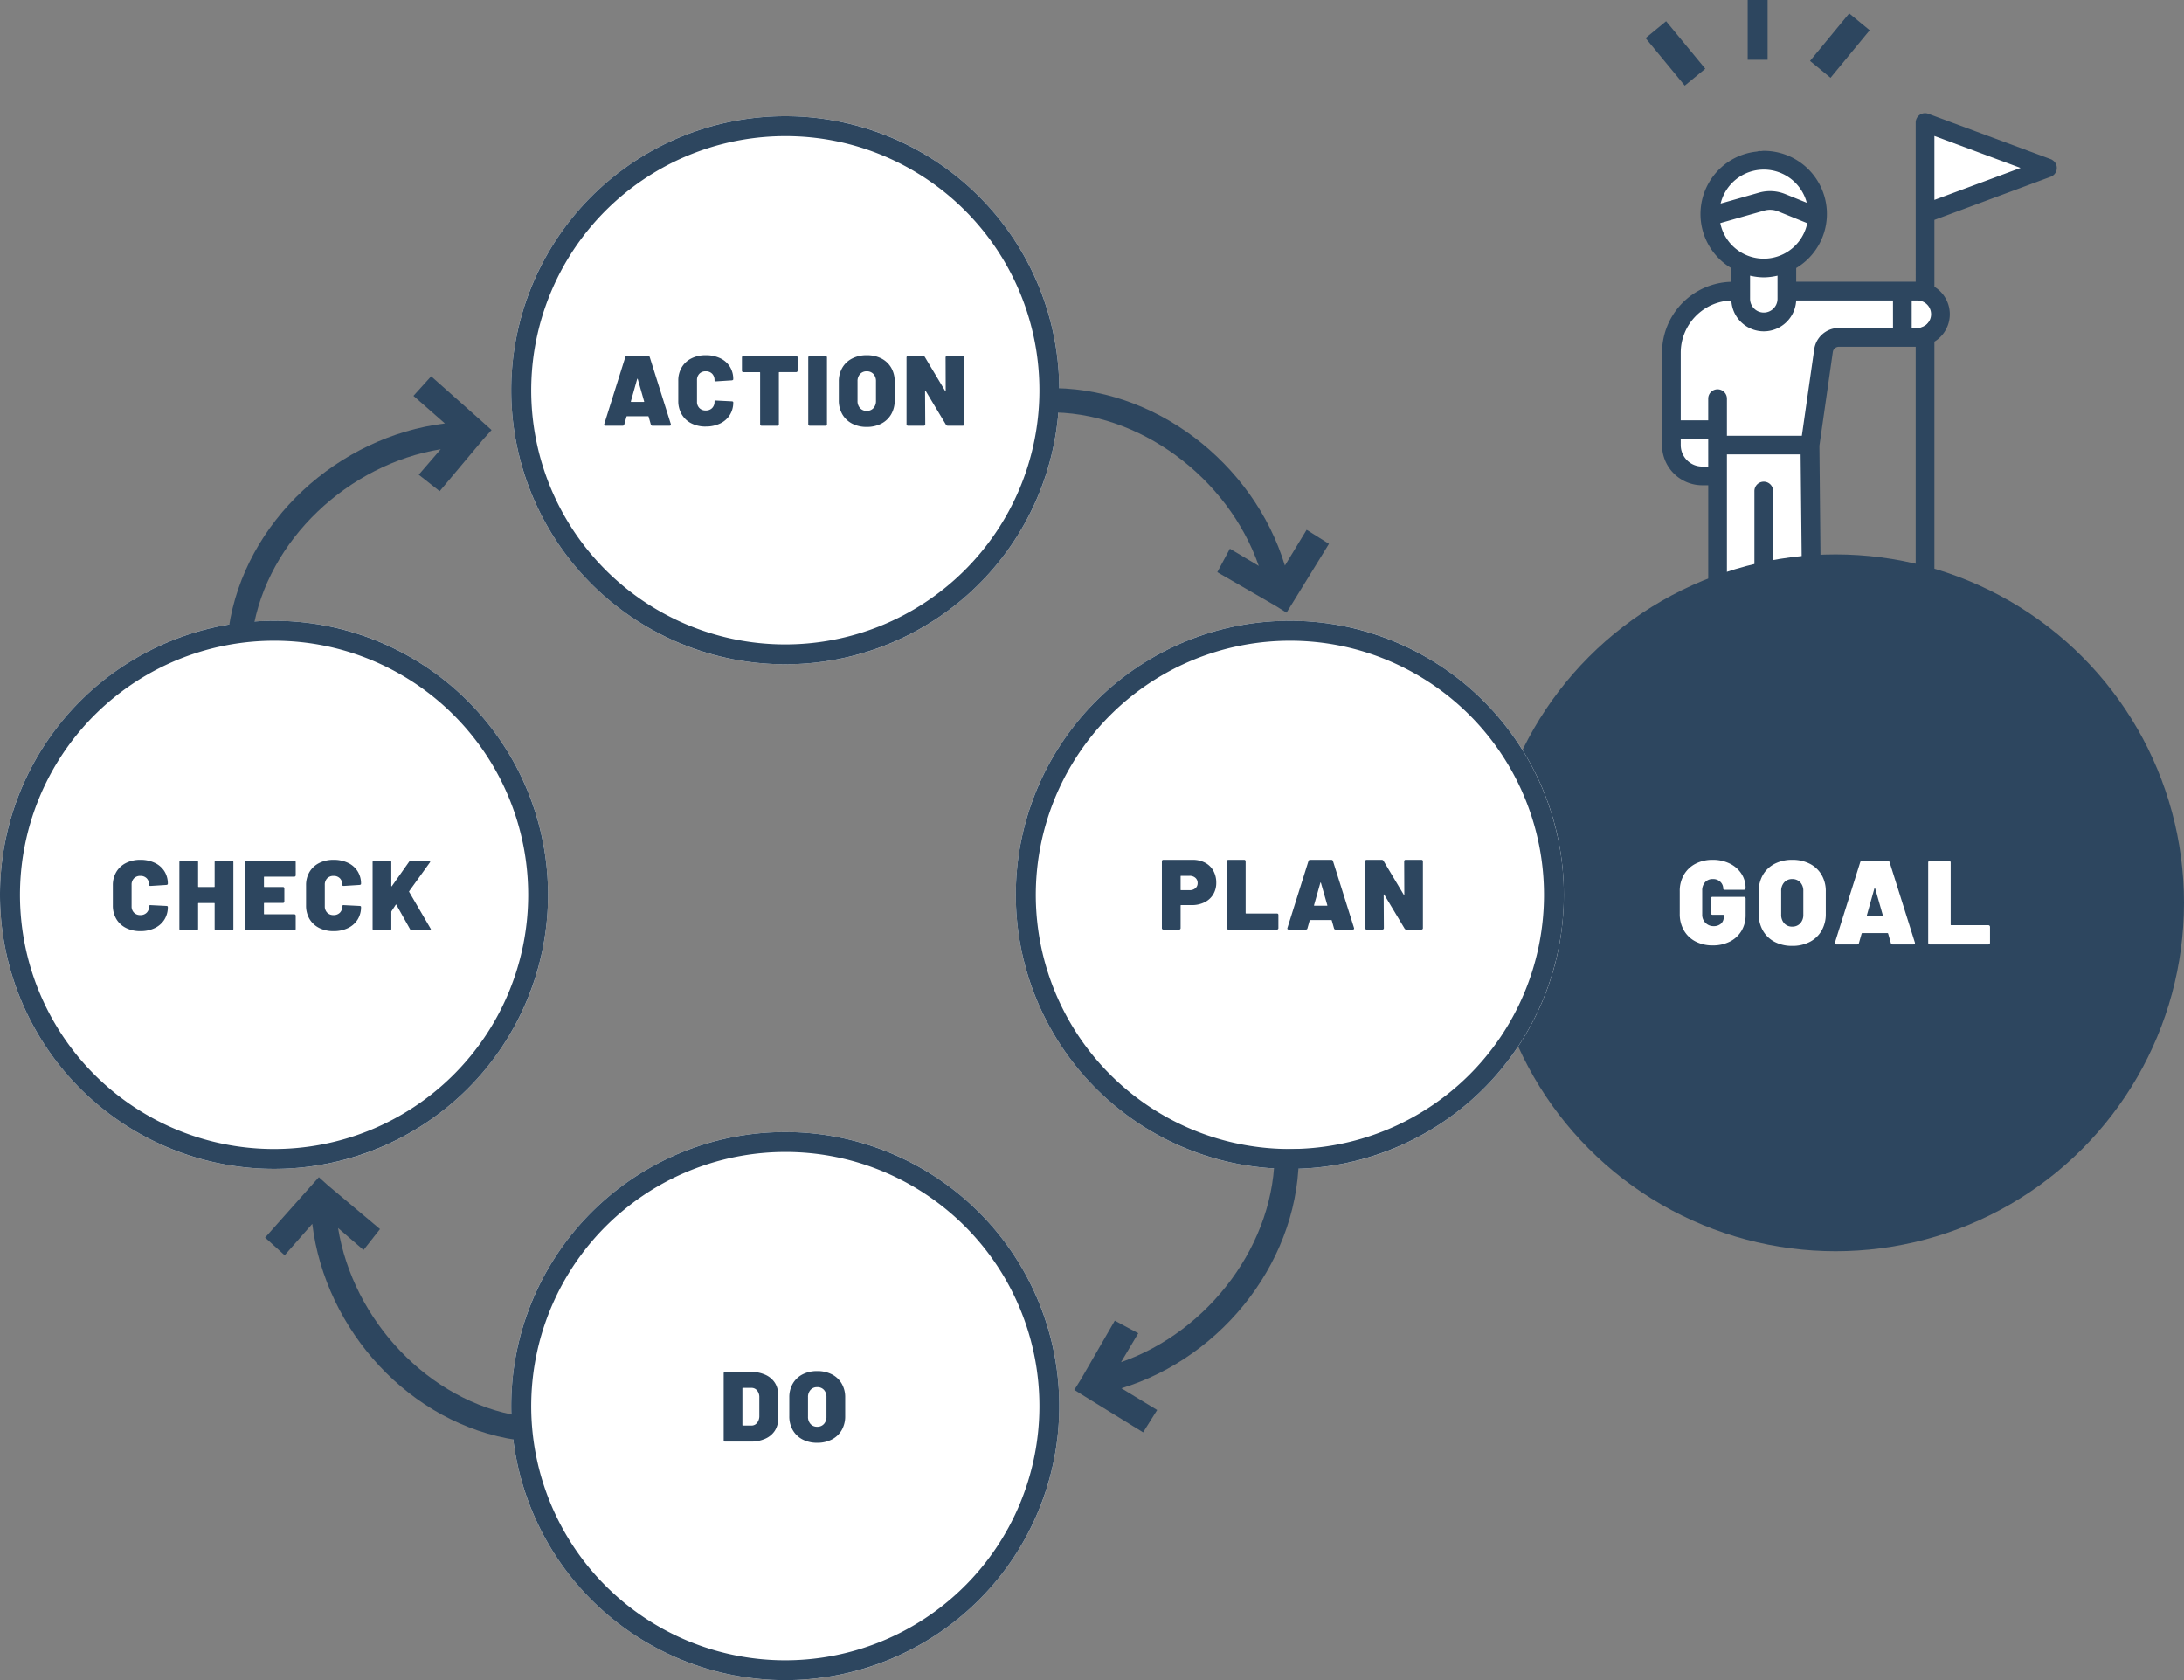
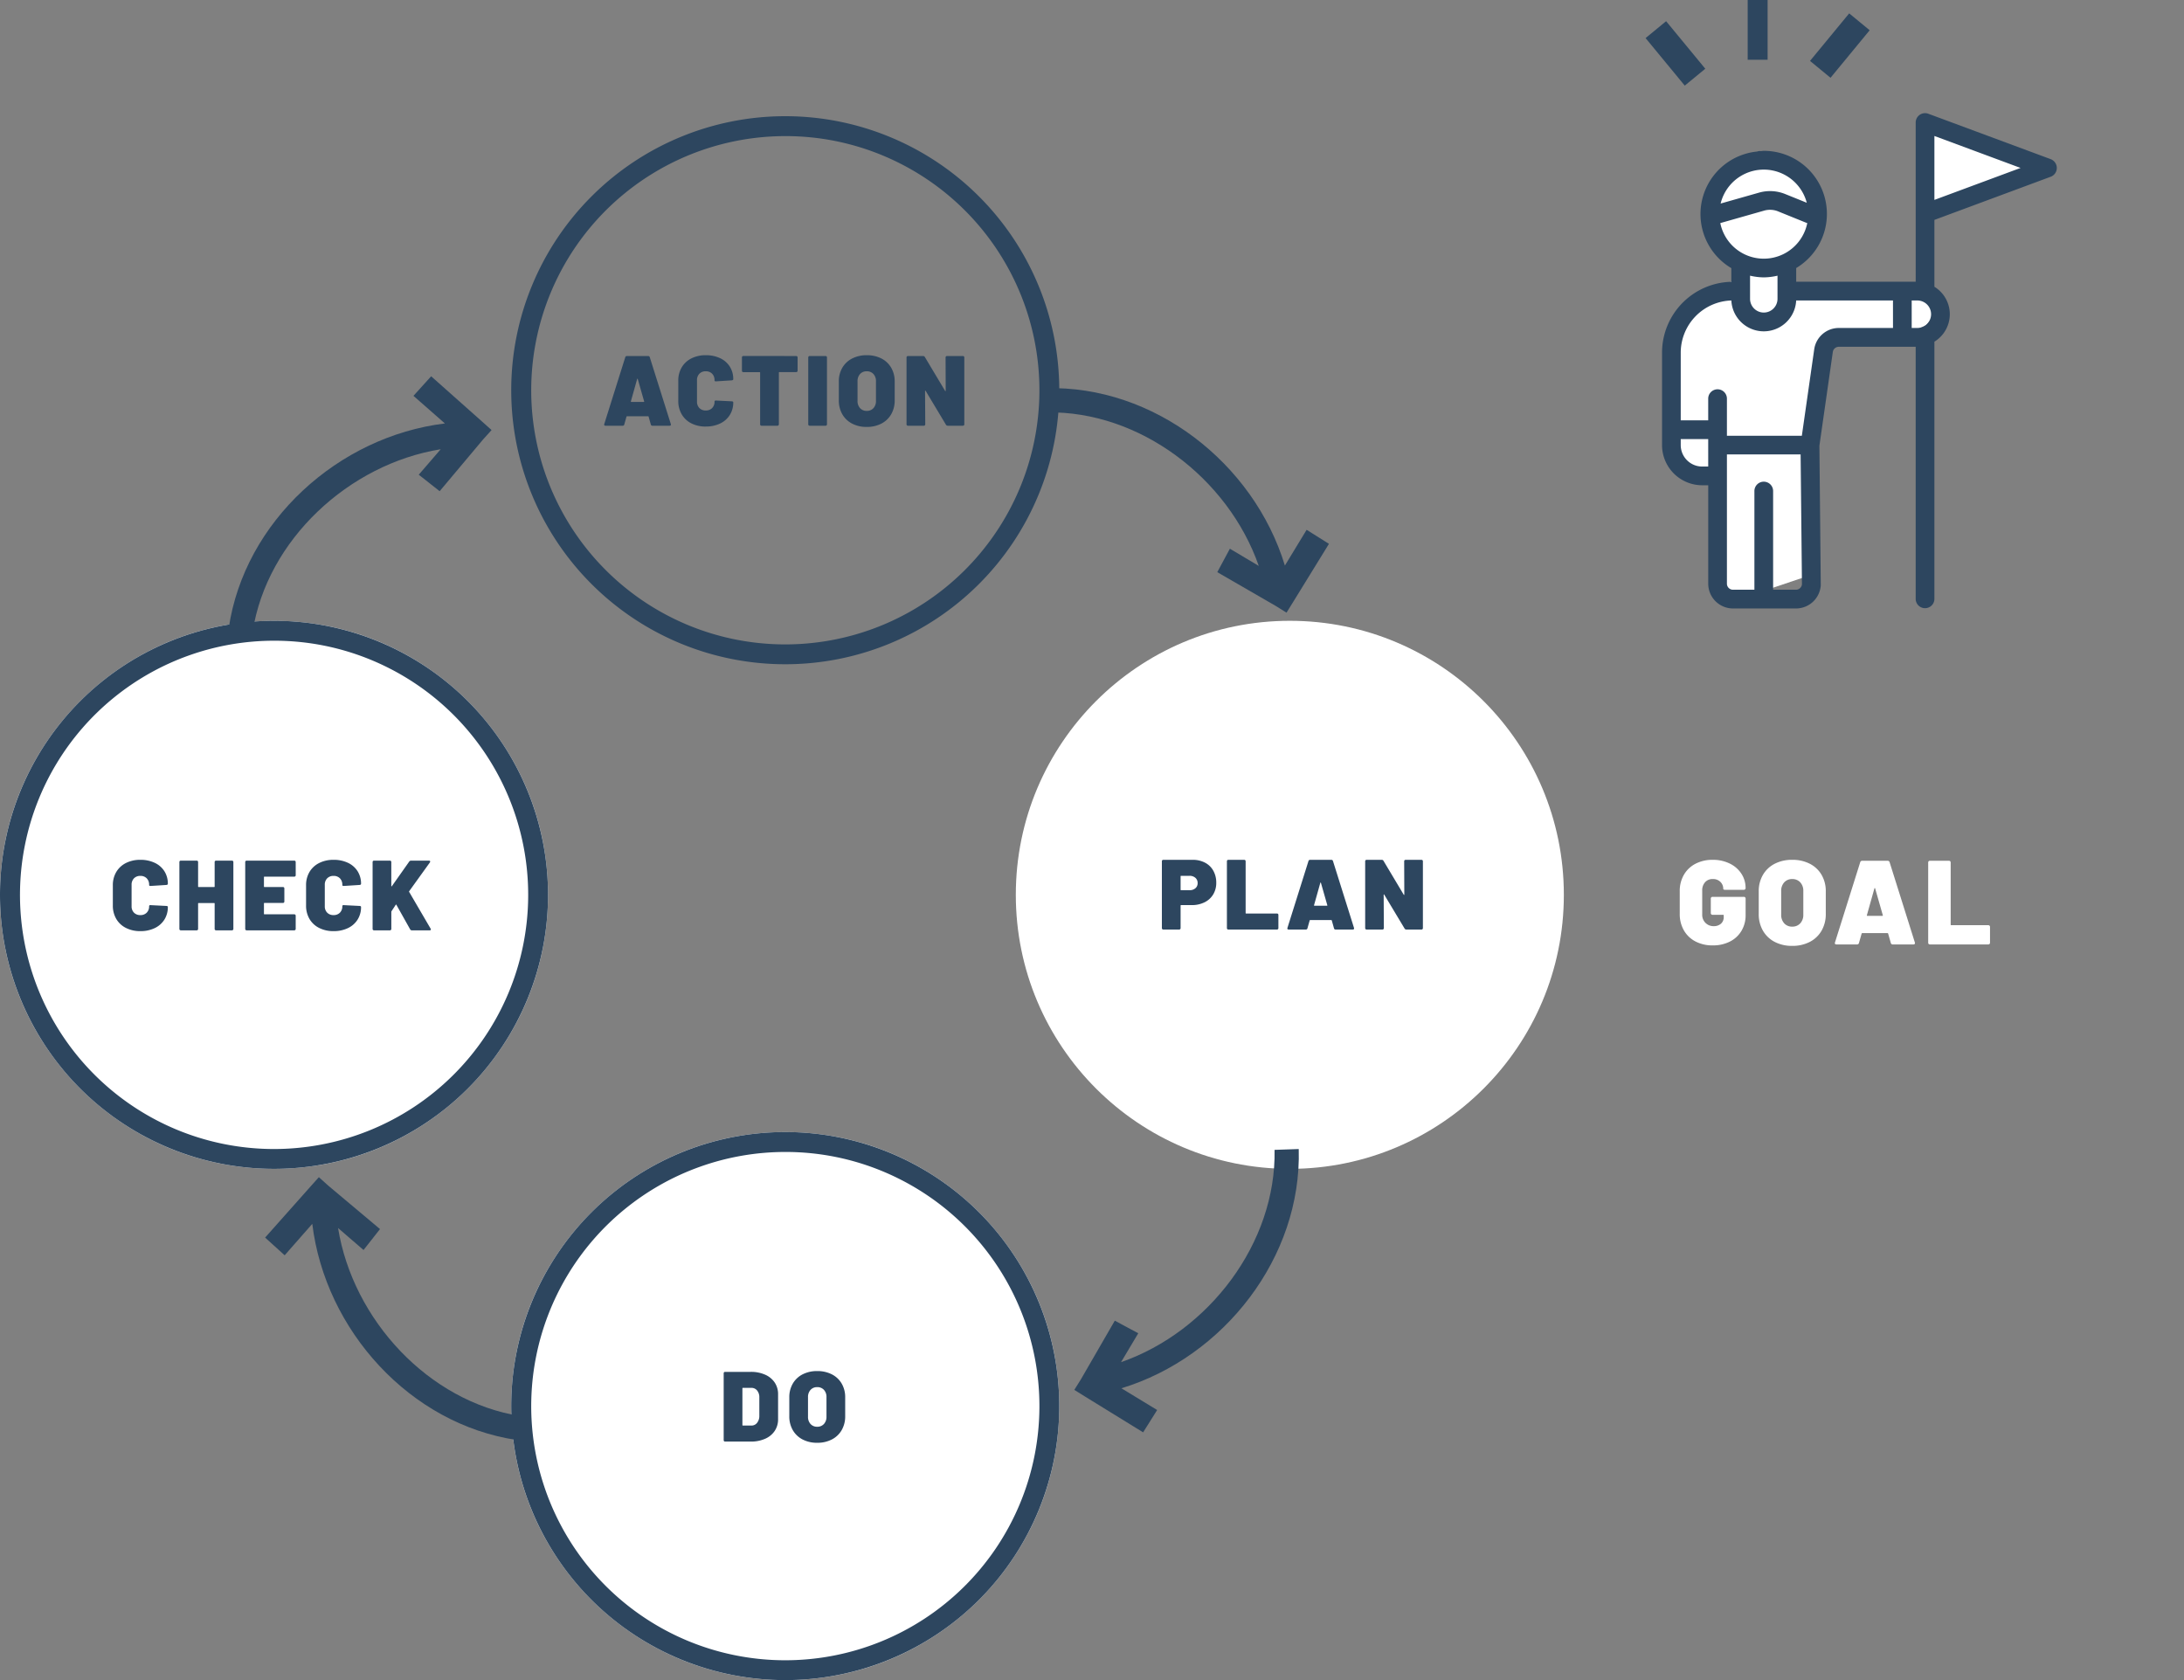
<svg xmlns="http://www.w3.org/2000/svg" width="328.95" height="253.045" viewBox="0 0 328.95 253.045">
  <rect x="0" y="0" width="328.95" height="253.045" fill="#808080" stroke="none" />
  <defs>
    <style>.a{fill:#fff;}.b{fill:#2d465f;}</style>
  </defs>
  <g transform="translate(-1187 -1655.5)">
    <path class="a" d="M1318.266,1783.854v-18.717h-4.04l-4.287-4.032v-18.1l4.287-5.283,5.272-2.34,1.612-3.15-3.768-4.612v-5.4l2.155-4.043,5.78-1.281,5.52,1.281,1.532,5.52-1.532,6.42-3.643,3.137,1.484,3.316h19.139v-25.941l16.244,7.548-15.056,7.048v12.493l2.006,1.646-2.006,2.4-2.678,1.237h-10.644l-3.314,4.032-1.532,11.968,1.532,20.145Z" transform="translate(128.161 -37.287)" />
    <path class="b" d="M61.732,6.962,43.295.123a1.16,1.16,0,0,0-1.563,1.085V25.444h-18.5V23.125a1.1,1.1,0,0,0-.023-.118A9.246,9.246,0,0,0,18.6,5.731c-.158,0-.3.039-.464.046a1.1,1.1,0,0,0-.121-.023,1.122,1.122,0,0,0-.355.072,9.212,9.212,0,0,0-3.674,17.18,1.094,1.094,0,0,0-.023.118v2.319A10.436,10.436,0,0,0,3.526,35.88V49.795a5.8,5.8,0,0,0,5.8,5.8h1.16V70.667a3.479,3.479,0,0,0,3.479,3.479h9.495a3.479,3.479,0,0,0,3.479-3.258l-.206-21.014,2.022-14.147a1.16,1.16,0,0,1,1.16-.995H41.732V72.986a1.16,1.16,0,0,0,2.319,0V34.076a4.6,4.6,0,0,0,0-7.985V15.7L61.732,9.142a1.16,1.16,0,0,0,0-2.173ZM18.6,8.05A6.957,6.957,0,0,1,25.421,13.7l-3.711-1.5a5.828,5.828,0,0,0-3.75-.2l-6.194,1.76A6.957,6.957,0,0,1,18.6,8.05Zm-6.839,8.089a1.115,1.115,0,0,0,.2-.016l6.635-1.885a3.49,3.49,0,0,1,2.252.121l4.277,1.725a1.16,1.16,0,0,0,.32.063,6.932,6.932,0,0,1-13.683,0Zm9.163,7.816v3.808a2.319,2.319,0,0,1-4.638,0V23.955a9.17,9.17,0,0,0,2.319.329,9.17,9.17,0,0,0,2.317-.329ZM10.481,49.795v3.479H9.322a3.479,3.479,0,0,1-3.479-3.479v-1.16h4.638ZM23.457,71.827h-3.7V56.752a1.16,1.16,0,1,0-2.319,0V71.827H13.96a1.16,1.16,0,0,1-1.16-1.16V50.954H24.4l.2,19.829A1.16,1.16,0,0,1,23.457,71.827ZM38.311,32.4H29.888a3.5,3.5,0,0,0-3.444,2.987L24.551,48.635H12.8v-5.8a1.16,1.16,0,1,0-2.319,0v3.479H5.843V35.88a8.117,8.117,0,0,1,8.117-8.117,4.638,4.638,0,0,0,9.277,0H38.311Zm3.421,0h-1.1V27.763h1.1a2.319,2.319,0,1,1,0,4.638Zm2.319-19.177V2.876L58,8.05Z" transform="translate(1434.056 1672.743)" />
    <path class="b" d="M42.891-.2a1.385,1.385,0,0,1,.49.088l18.6,6.9v.019a1.409,1.409,0,0,1-.163,2.569L44.3,15.877V25.948a4.847,4.847,0,0,1,0,8.27V72.986a1.41,1.41,0,0,1-2.819,0v-38H29.9a.914.914,0,0,0-.9.78L26.979,49.89l.206,21V70.9A3.736,3.736,0,0,1,23.464,74.4h-9.5a3.733,3.733,0,0,1-3.729-3.729V55.843h-.91a6.055,6.055,0,0,1-6.048-6.048V35.88A10.686,10.686,0,0,1,13.712,25.2v-2.06A9.462,9.462,0,0,1,17.6,5.58,1.37,1.37,0,0,1,18,5.5h.022l.021,0c.036,0,.073.011.109.019s.1-.011.156-.019a1.982,1.982,0,0,1,.286-.026h.029a9.5,9.5,0,0,1,4.859,17.655v2.057h18V1.209A1.41,1.41,0,0,1,42.891-.2ZM61.482,7.136,43.208.358A.886.886,0,0,0,42.891.3a.91.91,0,0,0-.91.908V25.694h-19V23.143c0-.025-.009-.051-.015-.075l-.047-.184.165-.094A9,9,0,0,0,18.627,5.981H18.6A1.577,1.577,0,0,0,18.382,6a2.377,2.377,0,0,1-.237.025l-.036,0-.035-.009c-.024-.006-.048-.011-.072-.015a.871.871,0,0,0-.254.055l-.031.012-.033,0a8.962,8.962,0,0,0-3.574,16.714l.166.094-.047.185c-.006.025-.011.05-.015.075v2.551h-.25A10.186,10.186,0,0,0,3.776,35.88V49.795a5.554,5.554,0,0,0,5.548,5.548h1.41V70.667A3.232,3.232,0,0,0,13.962,73.9h9.5a3.235,3.235,0,0,0,3.222-3.015l-.206-21.024L28.5,35.691a1.417,1.417,0,0,1,1.4-1.21H41.982v38.5a.91.91,0,0,0,1.819,0V33.93l.126-.072a4.347,4.347,0,0,0,0-7.551l-.126-.072V15.529L61.645,8.908a.91.91,0,0,0,0-1.7l-.163-.061ZM43.8,2.517,58.715,8.05,43.8,13.584ZM57.277,8.05,44.3,3.235v9.629ZM18.6,7.8h0v0a7.217,7.217,0,0,1,7.069,5.857l.086.45L21.617,12.44a5.578,5.578,0,0,0-3.589-.193l-6.58,1.87.072-.395A7.206,7.206,0,0,1,18.6,7.8Zm6.476,5.494a6.692,6.692,0,0,0-12.975.119l5.8-1.647a6.078,6.078,0,0,1,3.912.21Zm-5.529.562a3.724,3.724,0,0,1,1.4.27l4.271,1.723a.91.91,0,0,0,.246.047l.279.015-.045.275a7.182,7.182,0,0,1-14.173.02l-.107-.321.36,0a.867.867,0,0,0,.135-.011L18.525,14A3.741,3.741,0,0,1,19.543,13.856Zm5.607,2.5q-.056-.014-.11-.033l-.012,0L20.752,14.59a3.24,3.24,0,0,0-2.09-.112l-6.61,1.878a6.682,6.682,0,0,0,13.1,0Zm-9.119,7.273.316.087a8.925,8.925,0,0,0,2.253.32,8.925,8.925,0,0,0,2.25-.32l.033-.009h.283l0,.249v3.808a2.569,2.569,0,1,1-5.138,0ZM18.6,29.832a2.071,2.071,0,0,0,2.069-2.069V24.277a9.427,9.427,0,0,1-2.066.257H18.6a9.425,9.425,0,0,1-2.066-.257v3.486A2.071,2.071,0,0,0,18.6,29.832ZM13.96,27.513h.25v.25a4.388,4.388,0,0,0,8.777,0v-.25H38.561v5.138H29.888a3.245,3.245,0,0,0-3.2,2.773L24.768,48.885H12.55V42.837a.91.91,0,1,0-1.819,0v3.729H5.593V35.88A8.377,8.377,0,0,1,13.96,27.513Zm24.1.5H23.48a4.888,4.888,0,0,1-9.764,0A7.877,7.877,0,0,0,6.093,35.88V46.066h4.138V42.837a1.41,1.41,0,1,1,2.819,0v5.548H24.335L26.2,35.353a3.745,3.745,0,0,1,3.69-3.2h8.174Zm2.319-.5h1.352a2.569,2.569,0,1,1,0,5.138H40.38Zm1.352,4.638a2.069,2.069,0,1,0,0-4.138H40.88v4.138ZM5.593,48.385h5.138v5.138H9.322a3.733,3.733,0,0,1-3.729-3.729Zm4.638.5H6.093v.91a3.232,3.232,0,0,0,3.229,3.229h.91ZM12.55,50.7H24.643l.207,20.09v.014a1.408,1.408,0,0,1-1.39,1.269H19.508V56.752a.91.91,0,1,0-1.819,0V72.077H13.96a1.411,1.411,0,0,1-1.41-1.41Zm11.6.5H13.05V70.667a.911.911,0,0,0,.91.91h3.229V56.752a1.41,1.41,0,1,1,2.819,0V71.577h3.448a.908.908,0,0,0,.895-.806Z" transform="translate(1434.056 1672.743)" />
    <g transform="translate(1411.05 1738.634)">
-       <circle class="b" cx="52.475" cy="52.475" r="52.475" transform="translate(-0.05 0.366)" />
      <path class="a" d="M5.508.144a5.489,5.489,0,0,1-2.6-.594A4.269,4.269,0,0,1,1.161-2.124,4.894,4.894,0,0,1,.54-4.608v-3.4a4.844,4.844,0,0,1,.621-2.475A4.286,4.286,0,0,1,2.907-12.15a5.489,5.489,0,0,1,2.6-.594,5.678,5.678,0,0,1,2.574.567,4.316,4.316,0,0,1,1.755,1.539,3.868,3.868,0,0,1,.621,2.124V-8.5a.268.268,0,0,1-.072.2.268.268,0,0,1-.2.072H7.362q-.27,0-.27-.162a1.417,1.417,0,0,0-.423-1.026,1.55,1.55,0,0,0-1.161-.432,1.478,1.478,0,0,0-1.152.477A1.818,1.818,0,0,0,3.924-8.1v3.6a1.688,1.688,0,0,0,.5,1.26,1.69,1.69,0,0,0,1.233.486,1.6,1.6,0,0,0,1.089-.369A1.279,1.279,0,0,0,7.164-4.14v-.234a.08.08,0,0,0-.09-.09H5.49a.268.268,0,0,1-.2-.072.268.268,0,0,1-.072-.2v-2.16a.268.268,0,0,1,.072-.2.268.268,0,0,1,.2-.072h4.7a.268.268,0,0,1,.2.072.268.268,0,0,1,.072.2v2.466a4.558,4.558,0,0,1-.621,2.376A4.221,4.221,0,0,1,8.091-.432,5.589,5.589,0,0,1,5.508.144Zm11.97.072a5.568,5.568,0,0,1-2.637-.6,4.343,4.343,0,0,1-1.773-1.692,4.96,4.96,0,0,1-.63-2.529V-7.992a4.838,4.838,0,0,1,.63-2.484,4.3,4.3,0,0,1,1.773-1.674,5.638,5.638,0,0,1,2.637-.594,5.678,5.678,0,0,1,2.655.594,4.3,4.3,0,0,1,1.773,1.674,4.838,4.838,0,0,1,.63,2.484v3.384a4.96,4.96,0,0,1-.63,2.529A4.343,4.343,0,0,1,20.133-.387,5.608,5.608,0,0,1,17.478.216Zm0-2.9a1.578,1.578,0,0,0,1.215-.495A1.869,1.869,0,0,0,19.152-4.5V-8.028a1.869,1.869,0,0,0-.459-1.323,1.578,1.578,0,0,0-1.215-.495,1.557,1.557,0,0,0-1.2.495,1.869,1.869,0,0,0-.459,1.323V-4.5a1.869,1.869,0,0,0,.459,1.323A1.557,1.557,0,0,0,17.478-2.682ZM32.634,0a.281.281,0,0,1-.306-.234l-.4-1.4q-.036-.072-.09-.072H28.026q-.054,0-.09.072l-.4,1.4A.281.281,0,0,1,27.234,0H24.156q-.324,0-.234-.306l3.8-12.078a.294.294,0,0,1,.306-.216h3.816a.294.294,0,0,1,.306.216l3.8,12.078a.251.251,0,0,1,.018.108q0,.2-.252.2ZM28.728-4.41q-.018.108.072.108h2.25q.108,0,.072-.108L29.97-8.442q-.018-.054-.054-.054t-.054.054ZM38.232,0a.268.268,0,0,1-.2-.072.268.268,0,0,1-.072-.2V-12.33a.268.268,0,0,1,.072-.2.268.268,0,0,1,.2-.072h2.844a.268.268,0,0,1,.2.072.268.268,0,0,1,.072.2v9.342a.08.08,0,0,0,.09.09H47a.268.268,0,0,1,.2.072.268.268,0,0,1,.072.2V-.27a.268.268,0,0,1-.072.2A.268.268,0,0,1,47,0Z" transform="translate(28.41 59.11)" />
    </g>
    <g transform="translate(1187 1672.598)">
-       <circle class="a" cx="41.272" cy="41.272" r="41.272" transform="translate(77 0.402)" />
      <path class="b" d="M41.272,3a38.283,38.283,0,0,0-14.9,73.538A38.283,38.283,0,0,0,56.169,6.006,38.03,38.03,0,0,0,41.272,3m0-3A41.272,41.272,0,1,1,0,41.272,41.272,41.272,0,0,1,41.272,0Z" transform="translate(77 0.402)" />
      <circle class="a" cx="41.272" cy="41.272" r="41.272" transform="translate(77 153.402)" />
      <path class="b" d="M41.272,3a38.283,38.283,0,0,0-14.9,73.538A38.283,38.283,0,0,0,56.169,6.006,38.03,38.03,0,0,0,41.272,3m0-3A41.272,41.272,0,1,1,0,41.272,41.272,41.272,0,0,1,41.272,0Z" transform="translate(77 153.402)" />
      <circle class="a" cx="41.272" cy="41.272" r="41.272" transform="translate(153 76.402)" />
-       <path class="b" d="M41.272,3a38.283,38.283,0,0,0-14.9,73.538A38.283,38.283,0,0,0,56.169,6.006,38.03,38.03,0,0,0,41.272,3m0-3A41.272,41.272,0,1,1,0,41.272,41.272,41.272,0,0,1,41.272,0Z" transform="translate(153 76.402)" />
      <path class="b" d="M-8.858,0a.223.223,0,0,1-.165-.06.223.223,0,0,1-.06-.165v-10.05a.223.223,0,0,1,.06-.165.223.223,0,0,1,.165-.06H-5a5.216,5.216,0,0,1,2.152.42A3.318,3.318,0,0,1-1.4-8.895a3.116,3.116,0,0,1,.51,1.77v3.75a3.116,3.116,0,0,1-.51,1.77A3.318,3.318,0,0,1-2.85-.42,5.216,5.216,0,0,1-5,0Zm2.595-2.49a.066.066,0,0,0,.075.075H-4.9a1.044,1.044,0,0,0,.84-.4,1.641,1.641,0,0,0,.345-1.043v-2.79a1.579,1.579,0,0,0-.33-1.043,1.075,1.075,0,0,0-.87-.4H-6.188a.066.066,0,0,0-.075.075ZM5,.18a4.64,4.64,0,0,1-2.2-.5,3.619,3.619,0,0,1-1.477-1.41A4.133,4.133,0,0,1,.8-3.84V-6.66a4.032,4.032,0,0,1,.525-2.07A3.585,3.585,0,0,1,2.8-10.125,4.7,4.7,0,0,1,5-10.62a4.732,4.732,0,0,1,2.213.495A3.585,3.585,0,0,1,8.693-8.73a4.032,4.032,0,0,1,.525,2.07v2.82a4.133,4.133,0,0,1-.525,2.108A3.619,3.619,0,0,1,7.215-.323,4.674,4.674,0,0,1,5,.18ZM5-2.235a1.315,1.315,0,0,0,1.012-.412A1.557,1.557,0,0,0,6.4-3.75V-6.69a1.557,1.557,0,0,0-.383-1.1A1.315,1.315,0,0,0,5-8.2a1.3,1.3,0,0,0-1,.412,1.557,1.557,0,0,0-.383,1.1v2.94a1.557,1.557,0,0,0,.383,1.1A1.3,1.3,0,0,0,5-2.235Z" transform="translate(118.083 200.022)" />
      <circle class="a" cx="41.272" cy="41.272" r="41.272" transform="translate(0 76.402)" />
      <path class="b" d="M41.272,3a38.283,38.283,0,0,0-14.9,73.538A38.283,38.283,0,0,0,56.169,6.006,38.03,38.03,0,0,0,41.272,3m0-3A41.272,41.272,0,1,1,0,41.272,41.272,41.272,0,0,1,41.272,0Z" transform="translate(0 76.402)" />
      <path class="b" d="M-19.972,0a.234.234,0,0,1-.255-.2l-.33-1.17q-.03-.06-.075-.06h-3.18q-.045,0-.075.06l-.33,1.17a.234.234,0,0,1-.255.2h-2.565q-.27,0-.2-.255l3.165-10.065a.245.245,0,0,1,.255-.18h3.18a.245.245,0,0,1,.255.18L-17.212-.255a.209.209,0,0,1,.015.09q0,.165-.21.165Zm-3.255-3.675q-.015.09.06.09h1.875q.09,0,.06-.09l-.96-3.36q-.015-.045-.045-.045t-.045.045Zm11.28,3.8a4.692,4.692,0,0,1-2.167-.48A3.5,3.5,0,0,1-15.57-1.717a3.926,3.926,0,0,1-.517-2.033V-6.78a3.856,3.856,0,0,1,.517-2.01,3.517,3.517,0,0,1,1.455-1.35,4.692,4.692,0,0,1,2.167-.48,4.953,4.953,0,0,1,2.167.45A3.435,3.435,0,0,1-8.325-8.9a3.471,3.471,0,0,1,.517,1.9q0,.135-.225.165l-2.37.15h-.045q-.18,0-.18-.165a1.343,1.343,0,0,0-.36-.982,1.283,1.283,0,0,0-.96-.368,1.283,1.283,0,0,0-.96.368,1.343,1.343,0,0,0-.36.982V-3.63a1.323,1.323,0,0,0,.36.967,1.283,1.283,0,0,0,.96.367,1.283,1.283,0,0,0,.96-.367,1.323,1.323,0,0,0,.36-.967.158.158,0,0,1,.06-.135.216.216,0,0,1,.165-.03l2.37.12q.225.015.225.15A3.509,3.509,0,0,1-8.325-1.62,3.467,3.467,0,0,1-9.78-.338,4.884,4.884,0,0,1-11.947.12ZM1.658-10.5a.223.223,0,0,1,.165.06.223.223,0,0,1,.06.165V-8.3a.223.223,0,0,1-.06.165.223.223,0,0,1-.165.06H-.862a.066.066,0,0,0-.075.075v7.77A.223.223,0,0,1-1-.06.223.223,0,0,1-1.162,0h-2.37A.223.223,0,0,1-3.7-.06a.223.223,0,0,1-.06-.165v-7.77a.066.066,0,0,0-.075-.075H-6.277a.223.223,0,0,1-.165-.06A.223.223,0,0,1-6.5-8.3v-1.98a.223.223,0,0,1,.06-.165.223.223,0,0,1,.165-.06ZM3.713,0a.223.223,0,0,1-.165-.06.223.223,0,0,1-.06-.165v-10.05a.223.223,0,0,1,.06-.165.223.223,0,0,1,.165-.06h2.37a.223.223,0,0,1,.165.06.223.223,0,0,1,.06.165V-.225a.223.223,0,0,1-.06.165A.223.223,0,0,1,6.083,0Zm8.58.18a4.64,4.64,0,0,1-2.2-.5,3.619,3.619,0,0,1-1.477-1.41A4.133,4.133,0,0,1,8.093-3.84V-6.66a4.032,4.032,0,0,1,.525-2.07A3.585,3.585,0,0,1,10.1-10.125a4.7,4.7,0,0,1,2.2-.495,4.732,4.732,0,0,1,2.213.495A3.585,3.585,0,0,1,15.983-8.73a4.032,4.032,0,0,1,.525,2.07v2.82a4.133,4.133,0,0,1-.525,2.108,3.619,3.619,0,0,1-1.477,1.41A4.674,4.674,0,0,1,12.293.18Zm0-2.415a1.315,1.315,0,0,0,1.013-.412,1.557,1.557,0,0,0,.382-1.1V-6.69a1.557,1.557,0,0,0-.382-1.1A1.315,1.315,0,0,0,12.293-8.2a1.3,1.3,0,0,0-1,.412,1.557,1.557,0,0,0-.382,1.1v2.94a1.557,1.557,0,0,0,.382,1.1A1.3,1.3,0,0,0,12.293-2.235Zm11.88-8.04a.223.223,0,0,1,.06-.165.223.223,0,0,1,.165-.06h2.37a.223.223,0,0,1,.165.06.223.223,0,0,1,.06.165V-.225a.223.223,0,0,1-.06.165.223.223,0,0,1-.165.06H24.5a.3.3,0,0,1-.27-.15l-3.06-5.1q-.03-.045-.06-.037t-.03.068l.03,4.995a.223.223,0,0,1-.06.165.223.223,0,0,1-.165.06h-2.37a.223.223,0,0,1-.165-.06.223.223,0,0,1-.06-.165v-10.05a.223.223,0,0,1,.06-.165.223.223,0,0,1,.165-.06h2.265a.3.3,0,0,1,.27.15L24.1-5.25q.03.045.06.037t.03-.067Z" transform="translate(118.249 47.022)" />
      <path class="b" d="M0,1.765,10.152.272,12.05,0l.268,1.9L14.08,11.907l-3.927.818-.811-5C2.166,19.762,2.977,36.529,12.182,47.081L9.473,49.518C-1.354,37.34-2.033,18.271,6.772,4.746L.543,5.7,0,1.765Z" transform="translate(201.517 65.945) rotate(130)" />
      <path class="b" d="M0,1.765,10.152.272,12.05,0l.268,1.9L14.08,11.907l-3.927.818-.811-5C2.166,19.762,2.977,36.529,12.182,47.081L9.473,49.518C-1.354,37.34-2.033,18.271,6.772,4.746L.543,5.7,0,1.765Z" transform="translate(171.041 199.982) rotate(-140)" />
      <path class="b" d="M0,1.765,10.152.272,12.05,0l.268,1.9L14.08,11.907l-3.927.818-.811-5C2.166,19.762,2.977,36.529,12.182,47.081L9.473,49.518C-1.354,37.34-2.033,18.271,6.772,4.746L.543,5.7,0,1.765Z" transform="translate(38.797 167.945) rotate(-40)" />
      <path class="b" d="M0,1.765,10.152.272,12.05,0l.268,1.9L14.08,11.907l-3.927.818-.811-5C2.166,19.762,2.977,36.529,12.182,47.081L9.473,49.518C-1.354,37.34-2.033,18.271,6.772,4.746L.543,5.7,0,1.765Z" transform="translate(66.292 38.441) rotate(50)" />
      <path class="b" d="M-15.06-10.5a3.959,3.959,0,0,1,1.875.427,3.025,3.025,0,0,1,1.253,1.215A3.626,3.626,0,0,1-11.49-7.05a3.34,3.34,0,0,1-.465,1.77A3.124,3.124,0,0,1-13.26-4.1a4.271,4.271,0,0,1-1.935.42h-1.59a.066.066,0,0,0-.075.075V-.225a.223.223,0,0,1-.06.165.223.223,0,0,1-.165.06h-2.37a.223.223,0,0,1-.165-.06.223.223,0,0,1-.06-.165v-10.05a.223.223,0,0,1,.06-.165.223.223,0,0,1,.165-.06Zm-.465,4.575a1.315,1.315,0,0,0,.892-.292.972.972,0,0,0,.338-.773,1.012,1.012,0,0,0-.338-.8,1.294,1.294,0,0,0-.892-.3h-1.26a.066.066,0,0,0-.075.075V-6a.066.066,0,0,0,.075.075ZM-9.66,0a.223.223,0,0,1-.165-.06.223.223,0,0,1-.06-.165v-10.05a.223.223,0,0,1,.06-.165.223.223,0,0,1,.165-.06h2.37a.223.223,0,0,1,.165.06.223.223,0,0,1,.06.165V-2.49a.066.066,0,0,0,.075.075h4.635a.223.223,0,0,1,.165.06.223.223,0,0,1,.06.165V-.225a.223.223,0,0,1-.06.165A.223.223,0,0,1-2.355,0ZM6.5,0A.234.234,0,0,1,6.24-.2l-.33-1.17q-.03-.06-.075-.06H2.655q-.045,0-.075.06L2.25-.2A.234.234,0,0,1,2,0H-.57Q-.84,0-.765-.255L2.4-10.32a.245.245,0,0,1,.255-.18h3.18a.245.245,0,0,1,.255.18L9.255-.255a.209.209,0,0,1,.015.09Q9.27,0,9.06,0ZM3.24-3.675q-.015.09.06.09H5.175q.09,0,.06-.09l-.96-3.36Q4.26-7.08,4.23-7.08t-.045.045Zm13.575-6.6a.223.223,0,0,1,.06-.165.223.223,0,0,1,.165-.06h2.37a.223.223,0,0,1,.165.06.223.223,0,0,1,.06.165V-.225a.223.223,0,0,1-.06.165A.223.223,0,0,1,19.41,0H17.145a.3.3,0,0,1-.27-.15l-3.06-5.1q-.03-.045-.06-.037t-.03.068l.03,4.995a.223.223,0,0,1-.06.165A.223.223,0,0,1,13.53,0H11.16A.223.223,0,0,1,11-.06a.223.223,0,0,1-.06-.165v-10.05A.223.223,0,0,1,11-10.44a.223.223,0,0,1,.165-.06h2.265a.3.3,0,0,1,.27.15l3.045,5.1q.03.045.06.037t.03-.067Z" transform="translate(194.68 122.902)" />
      <path class="b" d="M-19.673.12A4.692,4.692,0,0,1-21.84-.36,3.5,3.5,0,0,1-23.3-1.717a3.926,3.926,0,0,1-.517-2.033V-6.78A3.856,3.856,0,0,1-23.3-8.79a3.517,3.517,0,0,1,1.455-1.35,4.692,4.692,0,0,1,2.167-.48,4.953,4.953,0,0,1,2.167.45A3.435,3.435,0,0,1-16.05-8.9a3.471,3.471,0,0,1,.517,1.9q0,.135-.225.165l-2.37.15h-.045q-.18,0-.18-.165a1.343,1.343,0,0,0-.36-.982,1.283,1.283,0,0,0-.96-.368,1.283,1.283,0,0,0-.96.368,1.343,1.343,0,0,0-.36.982V-3.63a1.323,1.323,0,0,0,.36.967,1.283,1.283,0,0,0,.96.367,1.283,1.283,0,0,0,.96-.367,1.323,1.323,0,0,0,.36-.967.158.158,0,0,1,.06-.135.216.216,0,0,1,.165-.03l2.37.12q.225.015.225.15A3.509,3.509,0,0,1-16.05-1.62,3.467,3.467,0,0,1-17.505-.338,4.884,4.884,0,0,1-19.673.12Zm11.19-10.395a.223.223,0,0,1,.06-.165.223.223,0,0,1,.165-.06h2.37a.223.223,0,0,1,.165.06.223.223,0,0,1,.06.165V-.225a.223.223,0,0,1-.06.165A.223.223,0,0,1-5.888,0h-2.37a.223.223,0,0,1-.165-.06.223.223,0,0,1-.06-.165v-3.81a.066.066,0,0,0-.075-.075H-10.9a.066.066,0,0,0-.075.075v3.81a.223.223,0,0,1-.06.165A.223.223,0,0,1-11.2,0h-2.37a.223.223,0,0,1-.165-.06.223.223,0,0,1-.06-.165v-10.05a.223.223,0,0,1,.06-.165.223.223,0,0,1,.165-.06h2.37a.223.223,0,0,1,.165.06.223.223,0,0,1,.06.165V-6.6a.066.066,0,0,0,.075.075h2.34A.066.066,0,0,0-8.483-6.6ZM3.727-8.31a.223.223,0,0,1-.06.165.223.223,0,0,1-.165.06H-.983a.066.066,0,0,0-.075.075V-6.6a.066.066,0,0,0,.075.075H1.792a.223.223,0,0,1,.165.06.223.223,0,0,1,.06.165v1.95a.223.223,0,0,1-.06.165.223.223,0,0,1-.165.06H-.983a.066.066,0,0,0-.075.075v1.56a.066.066,0,0,0,.075.075H3.5a.223.223,0,0,1,.165.06.223.223,0,0,1,.06.165V-.225a.223.223,0,0,1-.06.165A.223.223,0,0,1,3.5,0H-3.653a.223.223,0,0,1-.165-.06.223.223,0,0,1-.06-.165v-10.05a.223.223,0,0,1,.06-.165.223.223,0,0,1,.165-.06H3.5a.223.223,0,0,1,.165.06.223.223,0,0,1,.06.165ZM9.427.12A4.692,4.692,0,0,1,7.26-.36,3.5,3.5,0,0,1,5.8-1.717,3.926,3.926,0,0,1,5.287-3.75V-6.78A3.856,3.856,0,0,1,5.8-8.79,3.517,3.517,0,0,1,7.26-10.14a4.692,4.692,0,0,1,2.168-.48,4.953,4.953,0,0,1,2.167.45A3.435,3.435,0,0,1,13.05-8.9a3.471,3.471,0,0,1,.517,1.9q0,.135-.225.165l-2.37.15h-.045q-.18,0-.18-.165a1.343,1.343,0,0,0-.36-.982,1.283,1.283,0,0,0-.96-.368,1.283,1.283,0,0,0-.96.368,1.343,1.343,0,0,0-.36.982V-3.63a1.323,1.323,0,0,0,.36.967,1.283,1.283,0,0,0,.96.367,1.283,1.283,0,0,0,.96-.367,1.323,1.323,0,0,0,.36-.967.158.158,0,0,1,.06-.135.216.216,0,0,1,.165-.03l2.37.12q.225.015.225.15A3.509,3.509,0,0,1,13.05-1.62,3.467,3.467,0,0,1,11.595-.338,4.884,4.884,0,0,1,9.427.12ZM15.533,0a.223.223,0,0,1-.165-.06.223.223,0,0,1-.06-.165v-10.05a.223.223,0,0,1,.06-.165.223.223,0,0,1,.165-.06H17.9a.223.223,0,0,1,.165.06.223.223,0,0,1,.06.165V-6.69a.06.06,0,0,0,.03.06q.03.015.06-.03l2.61-3.7a.318.318,0,0,1,.285-.135H23.8q.18,0,.18.135a.269.269,0,0,1-.045.135l-3.12,4.335a.1.1,0,0,0,0,.105L24.037-.27a.219.219,0,0,1,.045.135q0,.135-.195.135H21.233a.275.275,0,0,1-.27-.15l-2.07-3.69q-.015-.045-.045-.045t-.06.045l-.63.96a.23.23,0,0,0-.03.09V-.225a.223.223,0,0,1-.06.165A.223.223,0,0,1,17.9,0Z" transform="translate(40.813 123.022)" />
    </g>
    <g transform="translate(1436.403 1655.5)">
      <path class="b" d="M4.352,8.431l-5.9-7.159L1.544-1.271l5.9,7.159Z" transform="translate(0 4.464)" />
      <path class="b" d="M1.544,8.431-1.544,5.888l5.9-7.159L7.44,1.271Z" transform="translate(24.763 3.285)" />
      <path class="b" d="M1.5,9h-3V0h3Z" transform="translate(15.33 0)" />
    </g>
  </g>
</svg>